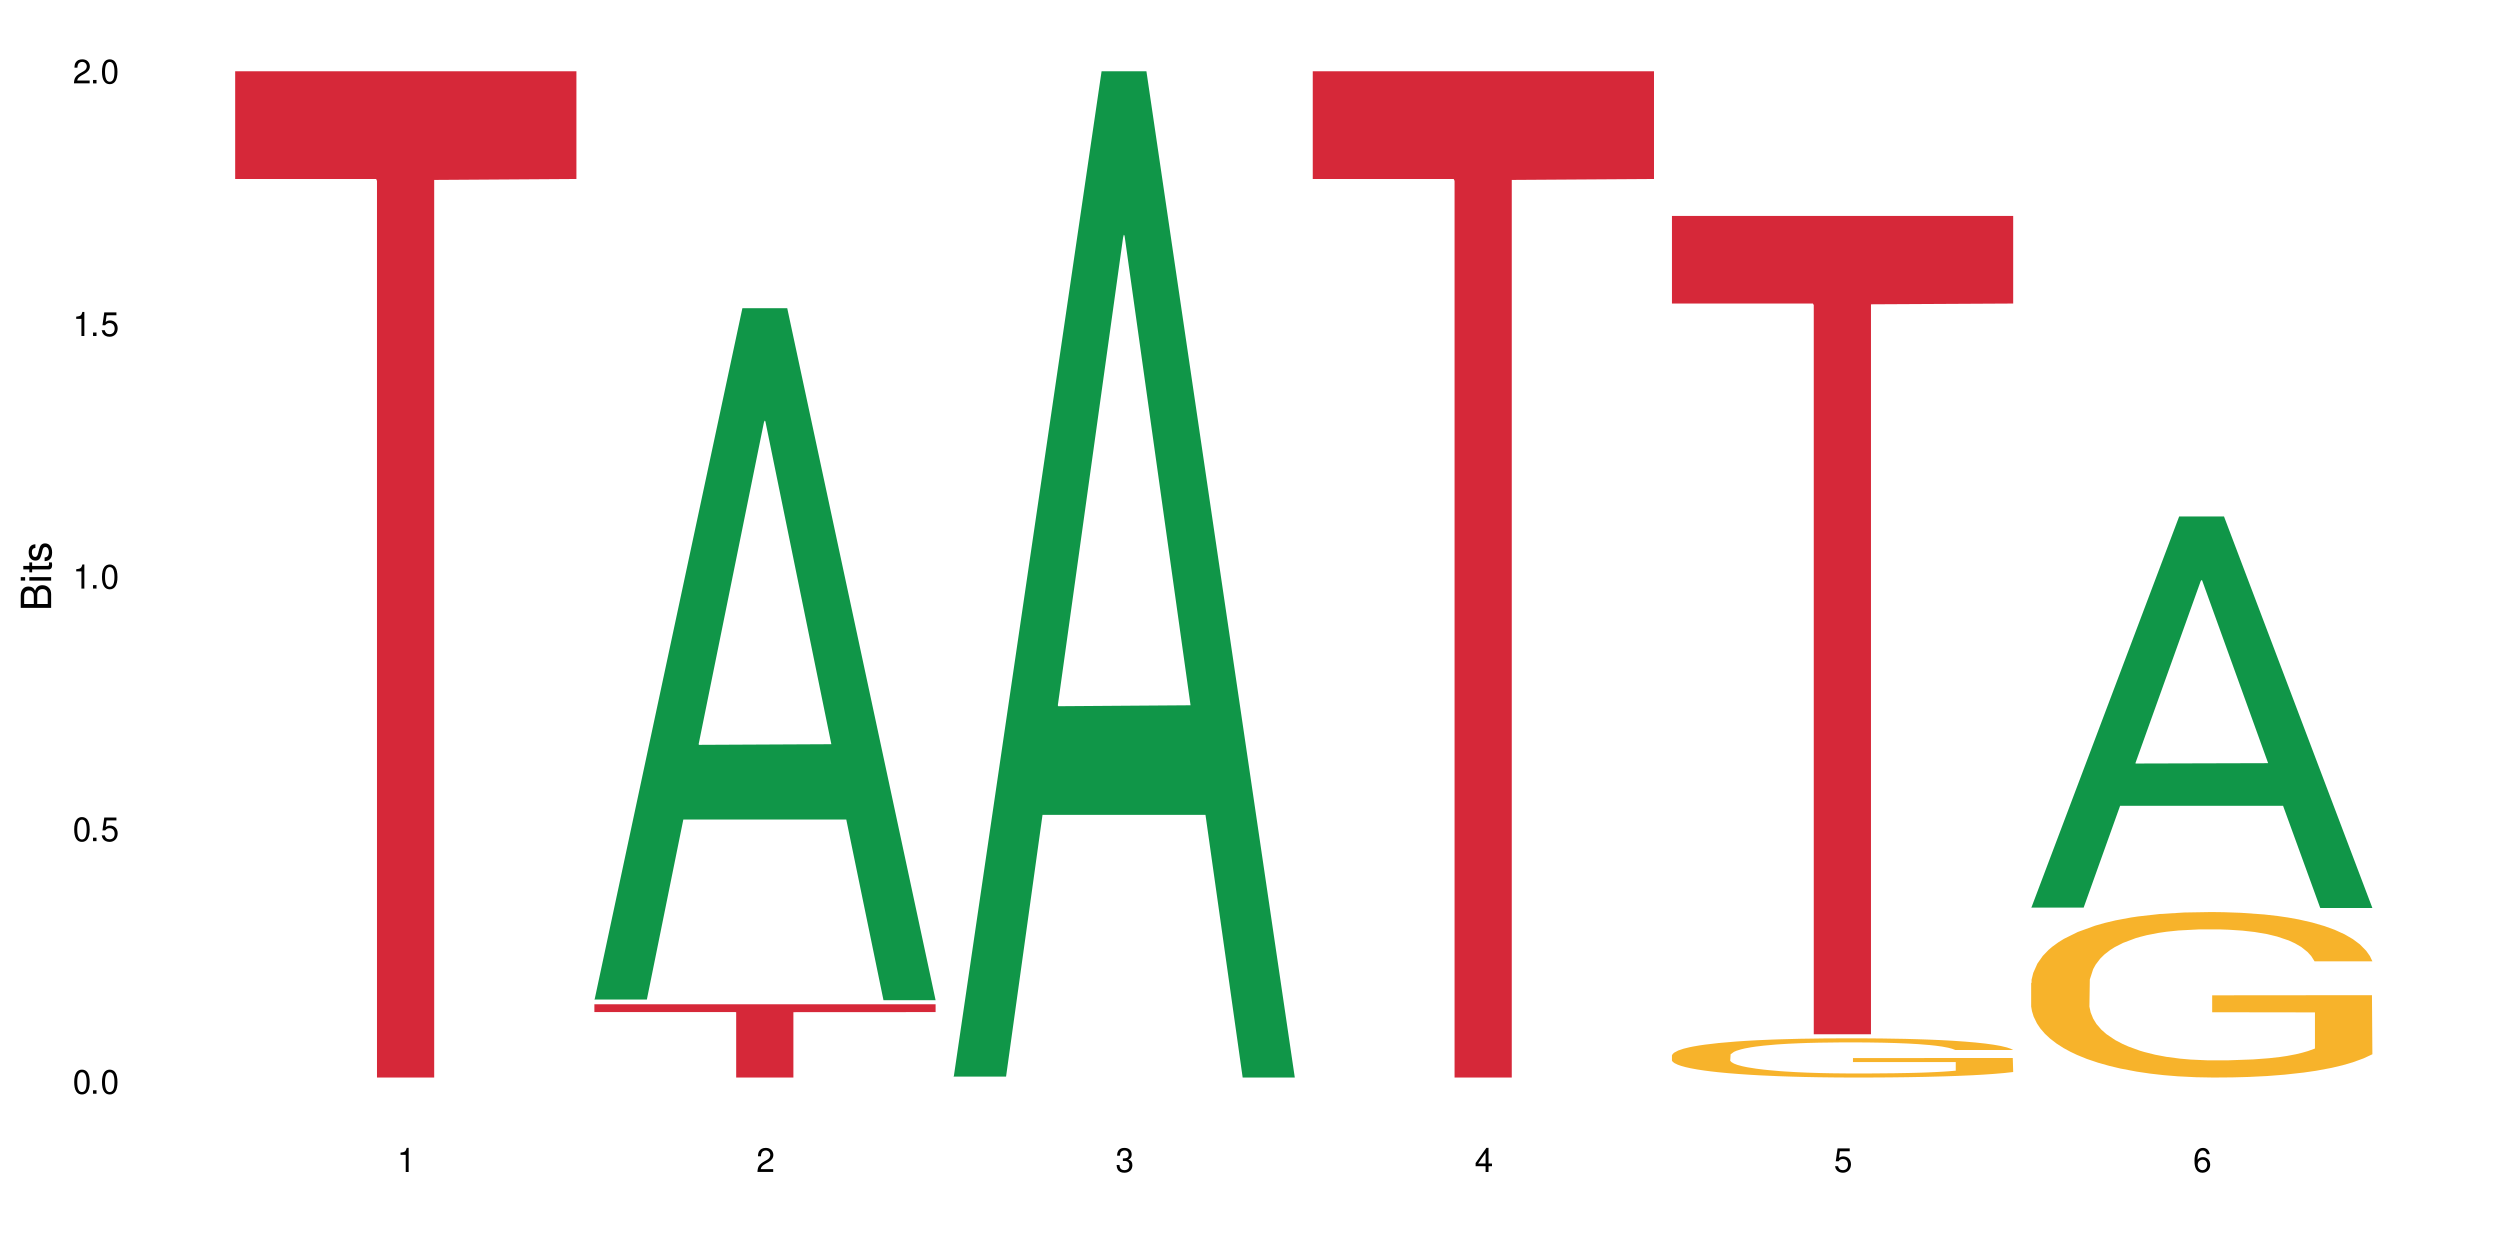
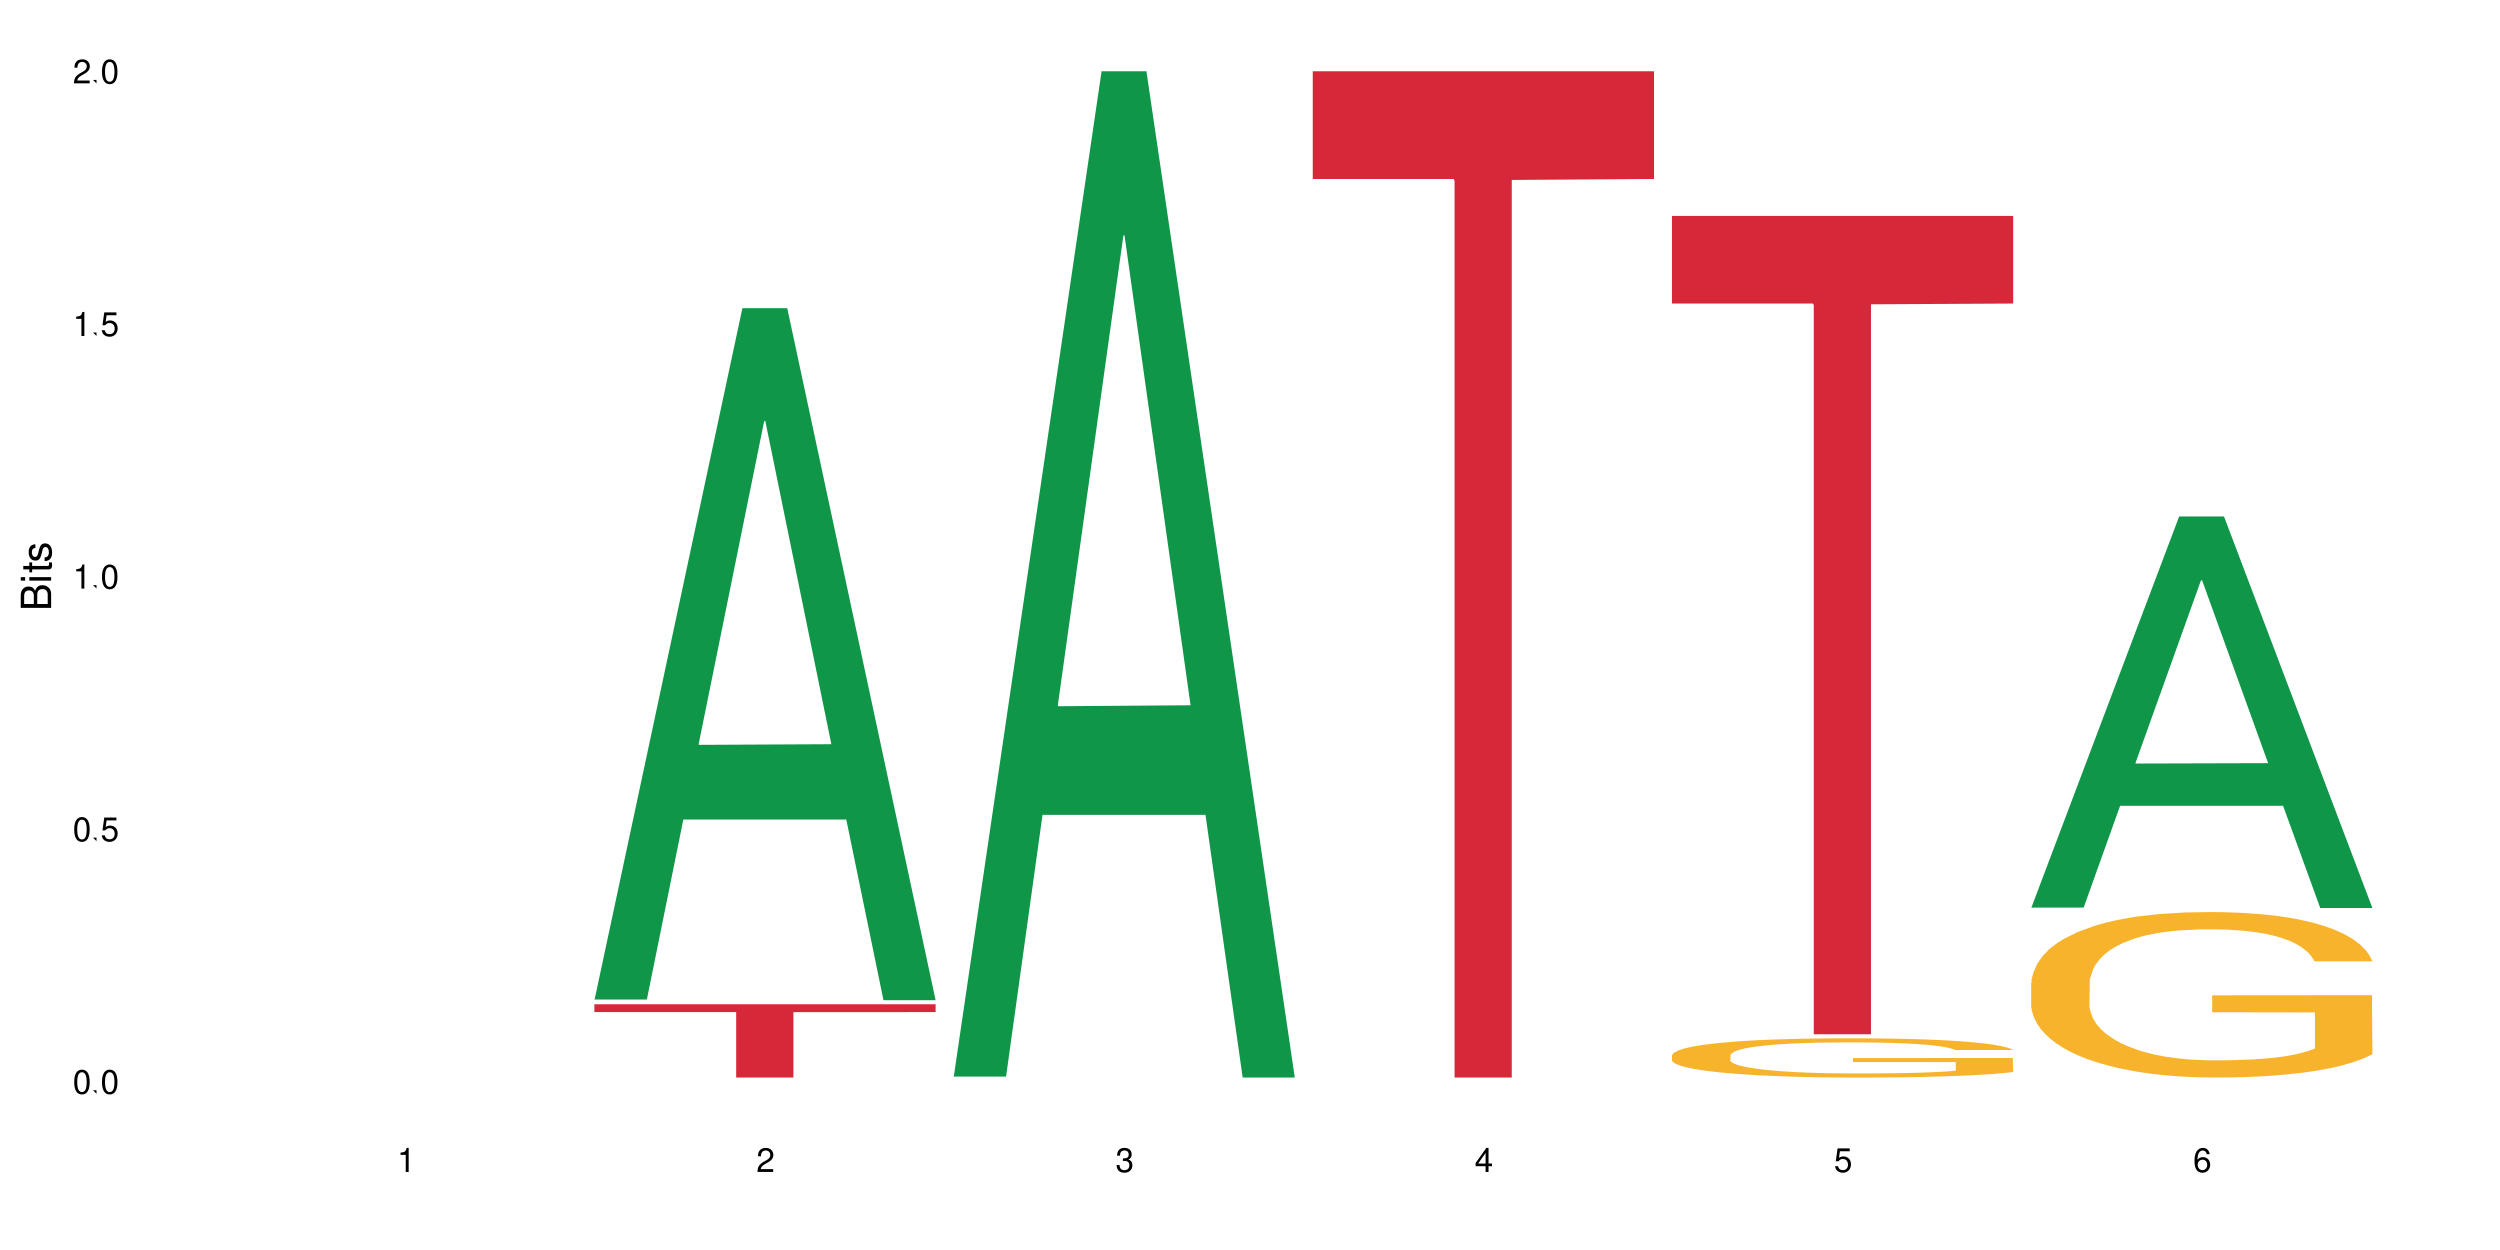
<svg xmlns="http://www.w3.org/2000/svg" xmlns:xlink="http://www.w3.org/1999/xlink" width="720" height="360" viewBox="0 0 720 360">
  <defs>
    <g>
      <g id="glyph-0-0">
</g>
      <g id="glyph-0-1">
        <path d="M 2.641 -6.938 C 2 -6.938 1.422 -6.656 1.078 -6.172 C 0.641 -5.562 0.406 -4.641 0.406 -3.359 C 0.406 -1.016 1.188 0.219 2.641 0.219 C 4.078 0.219 4.859 -1.016 4.859 -3.297 C 4.859 -4.641 4.656 -5.547 4.203 -6.172 C 3.844 -6.656 3.281 -6.938 2.641 -6.938 Z M 2.641 -6.188 C 3.547 -6.188 4 -5.25 4 -3.375 C 4 -1.406 3.562 -0.484 2.625 -0.484 C 1.734 -0.484 1.281 -1.438 1.281 -3.344 C 1.281 -5.25 1.734 -6.188 2.641 -6.188 Z M 2.641 -6.188 " />
      </g>
      <g id="glyph-0-2">
-         <path d="M 1.828 -1 L 0.828 -1 L 0.828 0 L 1.828 0 Z M 1.828 -1 " />
+         <path d="M 1.828 -1 L 0.828 -1 L 1.828 0 Z M 1.828 -1 " />
      </g>
      <g id="glyph-0-3">
        <path d="M 4.562 -6.797 L 1.062 -6.797 L 0.547 -3.094 L 1.328 -3.094 C 1.719 -3.562 2.047 -3.734 2.578 -3.734 C 3.484 -3.734 4.062 -3.109 4.062 -2.094 C 4.062 -1.125 3.484 -0.531 2.578 -0.531 C 1.828 -0.531 1.375 -0.906 1.188 -1.672 L 0.328 -1.672 C 0.453 -1.109 0.547 -0.844 0.75 -0.594 C 1.125 -0.078 1.828 0.219 2.594 0.219 C 3.969 0.219 4.922 -0.781 4.922 -2.219 C 4.922 -3.562 4.031 -4.484 2.719 -4.484 C 2.25 -4.484 1.859 -4.359 1.469 -4.062 L 1.734 -5.969 L 4.562 -5.969 Z M 4.562 -6.797 " />
      </g>
      <g id="glyph-0-4">
        <path d="M 2.484 -4.938 L 2.484 0 L 3.328 0 L 3.328 -6.938 L 2.766 -6.938 C 2.469 -5.875 2.281 -5.734 0.984 -5.562 L 0.984 -4.938 Z M 2.484 -4.938 " />
      </g>
      <g id="glyph-0-5">
        <path d="M 4.859 -0.828 L 1.281 -0.828 C 1.359 -1.406 1.672 -1.781 2.5 -2.281 L 3.469 -2.828 C 4.406 -3.344 4.906 -4.062 4.906 -4.906 C 4.906 -5.484 4.672 -6.031 4.266 -6.406 C 3.859 -6.766 3.375 -6.938 2.719 -6.938 C 1.859 -6.938 1.219 -6.625 0.844 -6.031 C 0.609 -5.672 0.5 -5.234 0.484 -4.531 L 1.328 -4.531 C 1.359 -5.016 1.406 -5.281 1.531 -5.516 C 1.75 -5.938 2.188 -6.203 2.703 -6.203 C 3.469 -6.203 4.031 -5.641 4.031 -4.891 C 4.031 -4.344 3.719 -3.859 3.125 -3.516 L 2.234 -3 C 0.812 -2.172 0.406 -1.531 0.328 -0.016 L 4.859 -0.016 Z M 4.859 -0.828 " />
      </g>
      <g id="glyph-0-6">
        <path d="M 2.125 -3.188 L 2.578 -3.188 C 3.5 -3.188 3.984 -2.766 3.984 -1.922 C 3.984 -1.062 3.469 -0.531 2.594 -0.531 C 1.656 -0.531 1.203 -1 1.156 -2.016 L 0.312 -2.016 C 0.344 -1.453 0.438 -1.094 0.609 -0.781 C 0.953 -0.109 1.625 0.219 2.547 0.219 C 3.953 0.219 4.859 -0.625 4.859 -1.938 C 4.859 -2.828 4.516 -3.297 3.703 -3.594 C 4.344 -3.844 4.656 -4.328 4.656 -5.031 C 4.656 -6.219 3.875 -6.938 2.578 -6.938 C 1.203 -6.938 0.484 -6.172 0.453 -4.703 L 1.297 -4.703 C 1.312 -5.125 1.344 -5.359 1.453 -5.578 C 1.641 -5.969 2.062 -6.203 2.594 -6.203 C 3.344 -6.203 3.797 -5.75 3.797 -5 C 3.797 -4.516 3.609 -4.219 3.25 -4.047 C 3.016 -3.953 2.703 -3.922 2.125 -3.906 Z M 2.125 -3.188 " />
      </g>
      <g id="glyph-0-7">
        <path d="M 3.141 -1.672 L 3.141 0 L 3.984 0 L 3.984 -1.672 L 4.984 -1.672 L 4.984 -2.438 L 3.984 -2.438 L 3.984 -6.938 L 3.359 -6.938 L 0.266 -2.578 L 0.266 -1.672 Z M 3.141 -2.438 L 1 -2.438 L 3.141 -5.5 Z M 3.141 -2.438 " />
      </g>
      <g id="glyph-0-8">
        <path d="M 4.781 -5.125 C 4.609 -6.266 3.891 -6.938 2.844 -6.938 C 2.094 -6.938 1.422 -6.578 1.031 -5.953 C 0.594 -5.266 0.406 -4.422 0.406 -3.172 C 0.406 -2 0.578 -1.25 0.984 -0.641 C 1.359 -0.078 1.953 0.219 2.703 0.219 C 3.984 0.219 4.922 -0.75 4.922 -2.094 C 4.922 -3.375 4.062 -4.281 2.844 -4.281 C 2.172 -4.281 1.641 -4.031 1.281 -3.516 C 1.281 -5.234 1.828 -6.188 2.797 -6.188 C 3.391 -6.188 3.797 -5.797 3.938 -5.125 Z M 2.734 -3.531 C 3.547 -3.531 4.062 -2.953 4.062 -2.031 C 4.062 -1.156 3.484 -0.531 2.703 -0.531 C 1.922 -0.531 1.328 -1.188 1.328 -2.078 C 1.328 -2.938 1.906 -3.531 2.734 -3.531 Z M 2.734 -3.531 " />
      </g>
      <g id="glyph-1-0">
</g>
      <g id="glyph-1-1">
        <path d="M 0 -0.953 L 0 -4.891 C 0 -5.719 -0.234 -6.344 -0.734 -6.797 C -1.188 -7.234 -1.812 -7.469 -2.5 -7.469 C -3.547 -7.469 -4.188 -7 -4.625 -5.875 C -4.984 -6.688 -5.625 -7.094 -6.531 -7.094 C -7.172 -7.094 -7.734 -6.859 -8.141 -6.391 C -8.562 -5.922 -8.75 -5.344 -8.75 -4.5 L -8.75 -0.953 Z M -4.984 -2.062 L -7.766 -2.062 L -7.766 -4.219 C -7.766 -4.844 -7.688 -5.203 -7.453 -5.5 C -7.219 -5.812 -6.859 -5.969 -6.375 -5.969 C -5.891 -5.969 -5.531 -5.812 -5.297 -5.5 C -5.062 -5.203 -4.984 -4.844 -4.984 -4.219 Z M -0.984 -2.062 L -4 -2.062 L -4 -4.781 C -4 -5.766 -3.438 -6.359 -2.484 -6.359 C -1.547 -6.359 -0.984 -5.766 -0.984 -4.781 Z M -0.984 -2.062 " />
      </g>
      <g id="glyph-1-2">
        <path d="M -6.281 -1.797 L -6.281 -0.797 L 0 -0.797 L 0 -1.797 Z M -8.75 -1.797 L -8.75 -0.797 L -7.484 -0.797 L -7.484 -1.797 Z M -8.75 -1.797 " />
      </g>
      <g id="glyph-1-3">
        <path d="M -6.281 -3.047 L -6.281 -2.016 L -8.016 -2.016 L -8.016 -1.016 L -6.281 -1.016 L -6.281 -0.172 L -5.469 -0.172 L -5.469 -1.016 L -0.719 -1.016 C -0.078 -1.016 0.281 -1.453 0.281 -2.234 C 0.281 -2.5 0.25 -2.719 0.188 -3.047 L -0.641 -3.047 C -0.609 -2.906 -0.594 -2.766 -0.594 -2.562 C -0.594 -2.141 -0.719 -2.016 -1.156 -2.016 L -5.469 -2.016 L -5.469 -3.047 Z M -6.281 -3.047 " />
      </g>
      <g id="glyph-1-4">
        <path d="M -4.531 -5.25 C -5.766 -5.25 -6.469 -4.422 -6.469 -2.969 C -6.469 -1.516 -5.719 -0.562 -4.547 -0.562 C -3.562 -0.562 -3.094 -1.062 -2.734 -2.562 L -2.516 -3.484 C -2.344 -4.188 -2.094 -4.469 -1.641 -4.469 C -1.047 -4.469 -0.641 -3.875 -0.641 -3 C -0.641 -2.453 -0.797 -2 -1.062 -1.75 C -1.25 -1.594 -1.422 -1.531 -1.875 -1.469 L -1.875 -0.406 C -0.422 -0.453 0.281 -1.266 0.281 -2.922 C 0.281 -4.5 -0.5 -5.516 -1.719 -5.516 C -2.656 -5.516 -3.172 -4.984 -3.469 -3.734 L -3.703 -2.766 C -3.891 -1.953 -4.156 -1.609 -4.594 -1.609 C -5.188 -1.609 -5.547 -2.125 -5.547 -2.938 C -5.547 -3.75 -5.203 -4.172 -4.531 -4.203 Z M -4.531 -5.25 " />
      </g>
    </g>
  </defs>
  <rect x="-72" y="-36" width="864" height="432" fill="rgb(100%, 100%, 100%)" fill-opacity="1" />
-   <path fill-rule="nonzero" fill="rgb(83.922%, 15.686%, 22.353%)" fill-opacity="1" d="M 67.73 20.527 L 166.008 20.527 L 166.008 51.547 L 125.047 51.82 L 125.047 310.332 L 108.57 310.332 L 108.57 52.094 L 108.332 51.547 L 67.73 51.547 Z M 67.73 20.527 " />
  <path fill-rule="nonzero" fill="rgb(6.275%, 58.824%, 28.235%)" fill-opacity="1" d="M 171.18 287.871 L 171.285 287.684 L 213.809 88.758 L 226.723 88.758 L 269.453 288.059 L 254.441 288.059 L 243.73 236.035 L 196.797 236.035 L 186.297 287.871 L 171.18 287.871 L 201.312 214.516 L 239.426 214.328 L 220.422 121.32 L 220.211 121.133 L 220 121.695 L 201.207 214.328 L 201.312 214.516 Z M 171.18 287.871 " />
  <path fill-rule="nonzero" fill="rgb(83.922%, 15.686%, 22.353%)" fill-opacity="1" d="M 171.18 289.223 L 269.453 289.223 L 269.453 291.48 L 228.496 291.504 L 228.496 310.332 L 212.02 310.332 L 212.02 291.523 L 211.777 291.48 L 171.18 291.48 Z M 171.18 289.223 " />
  <path fill-rule="nonzero" fill="rgb(6.275%, 58.824%, 28.235%)" fill-opacity="1" d="M 274.629 310.059 L 274.73 309.789 L 317.254 20.527 L 330.168 20.527 L 372.902 310.332 L 357.887 310.332 L 347.18 234.684 L 300.246 234.684 L 289.746 310.059 L 274.629 310.059 L 304.762 203.391 L 342.875 203.117 L 323.871 67.875 L 323.66 67.602 L 323.449 68.418 L 304.656 203.117 L 304.762 203.391 Z M 274.629 310.059 " />
  <path fill-rule="nonzero" fill="rgb(83.922%, 15.686%, 22.353%)" fill-opacity="1" d="M 378.074 20.527 L 476.352 20.527 L 476.352 51.547 L 435.391 51.82 L 435.391 310.332 L 418.914 310.332 L 418.914 52.094 L 418.676 51.547 L 378.074 51.547 Z M 378.074 20.527 " />
  <path fill-rule="nonzero" fill="rgb(96.863%, 70.196%, 16.863%)" fill-opacity="1" d="M 481.523 303.871 L 481.645 303.859 L 481.645 303.656 L 482.121 303.191 L 483.32 302.551 L 484.879 302.023 L 486.555 301.613 L 487.637 301.395 L 489.434 301.086 L 490.992 300.859 L 494.945 300.395 L 499.98 299.961 L 502.734 299.773 L 505.852 299.598 L 510.285 299.402 L 512.324 299.332 L 518.555 299.164 L 525.629 299.062 L 533.418 299.031 L 537.012 299.043 L 541.926 299.082 L 548.637 299.195 L 552.473 299.301 L 555.469 299.402 L 558.586 299.535 L 562.422 299.742 L 566.016 299.992 L 568.891 300.238 L 571.77 300.547 L 574.164 300.879 L 576.203 301.238 L 578 301.672 L 579.078 302.035 L 579.797 302.395 L 563.141 302.395 L 562.18 302.035 L 561.102 301.754 L 559.305 301.414 L 557.508 301.168 L 555.711 300.973 L 552.352 300.703 L 549.477 300.539 L 545.883 300.395 L 542.406 300.301 L 538.449 300.238 L 536.055 300.219 L 529.703 300.219 L 523.949 300.289 L 520.594 300.371 L 518.195 300.457 L 514.84 300.609 L 512.805 300.734 L 511.605 300.816 L 508.008 301.137 L 505.613 301.426 L 504.293 301.621 L 502.617 301.93 L 501.418 302.211 L 500.098 302.621 L 499.379 302.934 L 498.422 303.633 L 498.301 305.492 L 498.66 305.883 L 499.379 306.309 L 500.34 306.68 L 501.777 307.07 L 503.215 307.371 L 505.73 307.773 L 507.891 308.043 L 509.566 308.215 L 512.805 308.496 L 514.121 308.59 L 517.238 308.773 L 520.473 308.918 L 524.43 309.043 L 527.426 309.105 L 532.219 309.156 L 538.332 309.156 L 545.523 309.094 L 550.078 309.012 L 553.191 308.93 L 555.23 308.855 L 557.746 308.742 L 559.543 308.641 L 561.223 308.527 L 563.258 308.352 L 563.258 305.883 L 533.656 305.875 L 533.656 304.719 L 579.68 304.707 L 579.797 308.742 L 577.281 309.023 L 574.164 309.289 L 571.168 309.496 L 568.055 309.672 L 563.617 309.867 L 560.023 309.992 L 554.512 310.137 L 549.477 310.23 L 544.203 310.293 L 539.531 310.32 L 534.016 310.332 L 529.102 310.312 L 523.828 310.25 L 519.637 310.168 L 515.801 310.062 L 511.965 309.93 L 507.172 309.715 L 504.055 309.539 L 500.82 309.32 L 497.582 309.062 L 494.707 308.785 L 492.789 308.566 L 490.871 308.32 L 488.832 308.012 L 486.918 307.66 L 485.477 307.34 L 484.16 306.977 L 483.199 306.637 L 482.242 306.172 L 481.762 305.801 L 481.523 305.48 Z M 481.523 303.871 " />
  <path fill-rule="nonzero" fill="rgb(83.922%, 15.686%, 22.353%)" fill-opacity="1" d="M 481.523 62.191 L 579.797 62.191 L 579.797 87.418 L 538.84 87.641 L 538.84 297.867 L 522.363 297.867 L 522.363 87.863 L 522.121 87.418 L 481.523 87.418 Z M 481.523 62.191 " />
  <path fill-rule="nonzero" fill="rgb(6.275%, 58.824%, 28.235%)" fill-opacity="1" d="M 584.973 261.398 L 585.074 261.293 L 627.598 148.742 L 640.512 148.742 L 683.246 261.504 L 668.23 261.504 L 657.523 232.07 L 610.59 232.07 L 600.09 261.398 L 584.973 261.398 L 615.105 219.895 L 653.219 219.789 L 634.215 167.164 L 634.004 167.059 L 633.793 167.375 L 615 219.789 L 615.105 219.895 Z M 584.973 261.398 " />
  <path fill-rule="nonzero" fill="rgb(96.863%, 70.196%, 16.863%)" fill-opacity="1" d="M 584.973 283.086 L 585.09 283.039 L 585.09 282.172 L 585.57 280.211 L 586.77 277.512 L 588.328 275.293 L 590.004 273.551 L 591.082 272.637 L 592.883 271.332 L 594.438 270.375 L 598.395 268.414 L 603.426 266.586 L 606.184 265.805 L 609.301 265.062 L 613.734 264.238 L 615.773 263.934 L 622.004 263.234 L 629.074 262.801 L 636.867 262.668 L 640.461 262.715 L 645.375 262.887 L 652.086 263.367 L 655.922 263.801 L 658.918 264.238 L 662.035 264.801 L 665.867 265.672 L 669.465 266.719 L 672.34 267.762 L 675.215 269.066 L 677.613 270.461 L 679.652 271.984 L 681.449 273.812 L 682.527 275.336 L 683.246 276.859 L 666.586 276.859 L 665.629 275.336 L 664.551 274.16 L 662.754 272.723 L 660.953 271.68 L 659.156 270.852 L 655.801 269.723 L 652.926 269.023 L 649.328 268.414 L 645.855 268.023 L 641.898 267.762 L 639.504 267.676 L 633.148 267.676 L 627.398 267.98 L 624.043 268.328 L 621.645 268.676 L 618.289 269.328 L 616.25 269.852 L 615.055 270.199 L 611.457 271.551 L 609.059 272.77 L 607.742 273.594 L 606.062 274.902 L 604.867 276.078 L 603.547 277.816 L 602.828 279.125 L 601.871 282.082 L 601.75 289.918 L 602.109 291.57 L 602.828 293.355 L 603.789 294.922 L 605.227 296.578 L 606.664 297.84 L 609.18 299.539 L 611.336 300.668 L 613.016 301.41 L 616.25 302.586 L 617.57 302.977 L 620.688 303.758 L 623.922 304.371 L 627.875 304.891 L 630.871 305.152 L 635.668 305.371 L 641.777 305.371 L 648.969 305.109 L 653.523 304.762 L 656.641 304.414 L 658.676 304.109 L 661.195 303.629 L 662.992 303.195 L 664.672 302.715 L 666.707 301.977 L 666.707 291.57 L 637.105 291.527 L 637.105 286.652 L 683.125 286.609 L 683.246 303.629 L 680.73 304.805 L 677.613 305.938 L 674.617 306.809 L 671.5 307.547 L 667.066 308.375 L 663.473 308.895 L 657.957 309.504 L 652.926 309.898 L 647.652 310.16 L 642.977 310.289 L 637.465 310.332 L 632.551 310.246 L 627.277 309.984 L 623.082 309.637 L 619.246 309.199 L 615.414 308.637 L 610.617 307.723 L 607.504 306.98 L 604.266 306.066 L 601.031 304.98 L 598.156 303.805 L 596.238 302.891 L 594.32 301.844 L 592.281 300.539 L 590.363 299.059 L 588.926 297.711 L 587.609 296.188 L 586.648 294.75 L 585.691 292.789 L 585.211 291.223 L 584.973 289.875 Z M 584.973 283.086 " />
  <g fill="rgb(0%, 0%, 0%)" fill-opacity="1">
    <use xlink:href="#glyph-0-1" x="20.965" y="314.993" />
    <use xlink:href="#glyph-0-2" x="25.965" y="314.993" />
    <use xlink:href="#glyph-0-1" x="28.965" y="314.993" />
  </g>
  <g fill="rgb(0%, 0%, 0%)" fill-opacity="1">
    <use xlink:href="#glyph-0-1" x="20.965" y="242.251" />
    <use xlink:href="#glyph-0-2" x="25.965" y="242.251" />
    <use xlink:href="#glyph-0-3" x="28.965" y="242.251" />
  </g>
  <g fill="rgb(0%, 0%, 0%)" fill-opacity="1">
    <use xlink:href="#glyph-0-4" x="20.965" y="169.509" />
    <use xlink:href="#glyph-0-2" x="25.965" y="169.509" />
    <use xlink:href="#glyph-0-1" x="28.965" y="169.509" />
  </g>
  <g fill="rgb(0%, 0%, 0%)" fill-opacity="1">
    <use xlink:href="#glyph-0-4" x="20.965" y="96.767" />
    <use xlink:href="#glyph-0-2" x="25.965" y="96.767" />
    <use xlink:href="#glyph-0-3" x="28.965" y="96.767" />
  </g>
  <g fill="rgb(0%, 0%, 0%)" fill-opacity="1">
    <use xlink:href="#glyph-0-5" x="20.965" y="24.024" />
    <use xlink:href="#glyph-0-2" x="25.965" y="24.024" />
    <use xlink:href="#glyph-0-1" x="28.965" y="24.024" />
  </g>
  <g fill="rgb(0%, 0%, 0%)" fill-opacity="1">
    <use xlink:href="#glyph-0-4" x="114.367" y="337.532" />
  </g>
  <g fill="rgb(0%, 0%, 0%)" fill-opacity="1">
    <use xlink:href="#glyph-0-5" x="217.816" y="337.532" />
  </g>
  <g fill="rgb(0%, 0%, 0%)" fill-opacity="1">
    <use xlink:href="#glyph-0-6" x="321.266" y="337.532" />
  </g>
  <g fill="rgb(0%, 0%, 0%)" fill-opacity="1">
    <use xlink:href="#glyph-0-7" x="424.711" y="337.532" />
  </g>
  <g fill="rgb(0%, 0%, 0%)" fill-opacity="1">
    <use xlink:href="#glyph-0-3" x="528.16" y="337.532" />
  </g>
  <g fill="rgb(0%, 0%, 0%)" fill-opacity="1">
    <use xlink:href="#glyph-0-8" x="631.609" y="337.532" />
  </g>
  <g fill="rgb(0%, 0%, 0%)" fill-opacity="1">
    <use xlink:href="#glyph-1-1" x="14.725" y="176.012" />
    <use xlink:href="#glyph-1-2" x="14.725" y="168.012" />
    <use xlink:href="#glyph-1-3" x="14.725" y="165.012" />
    <use xlink:href="#glyph-1-4" x="14.725" y="162.012" />
  </g>
</svg>